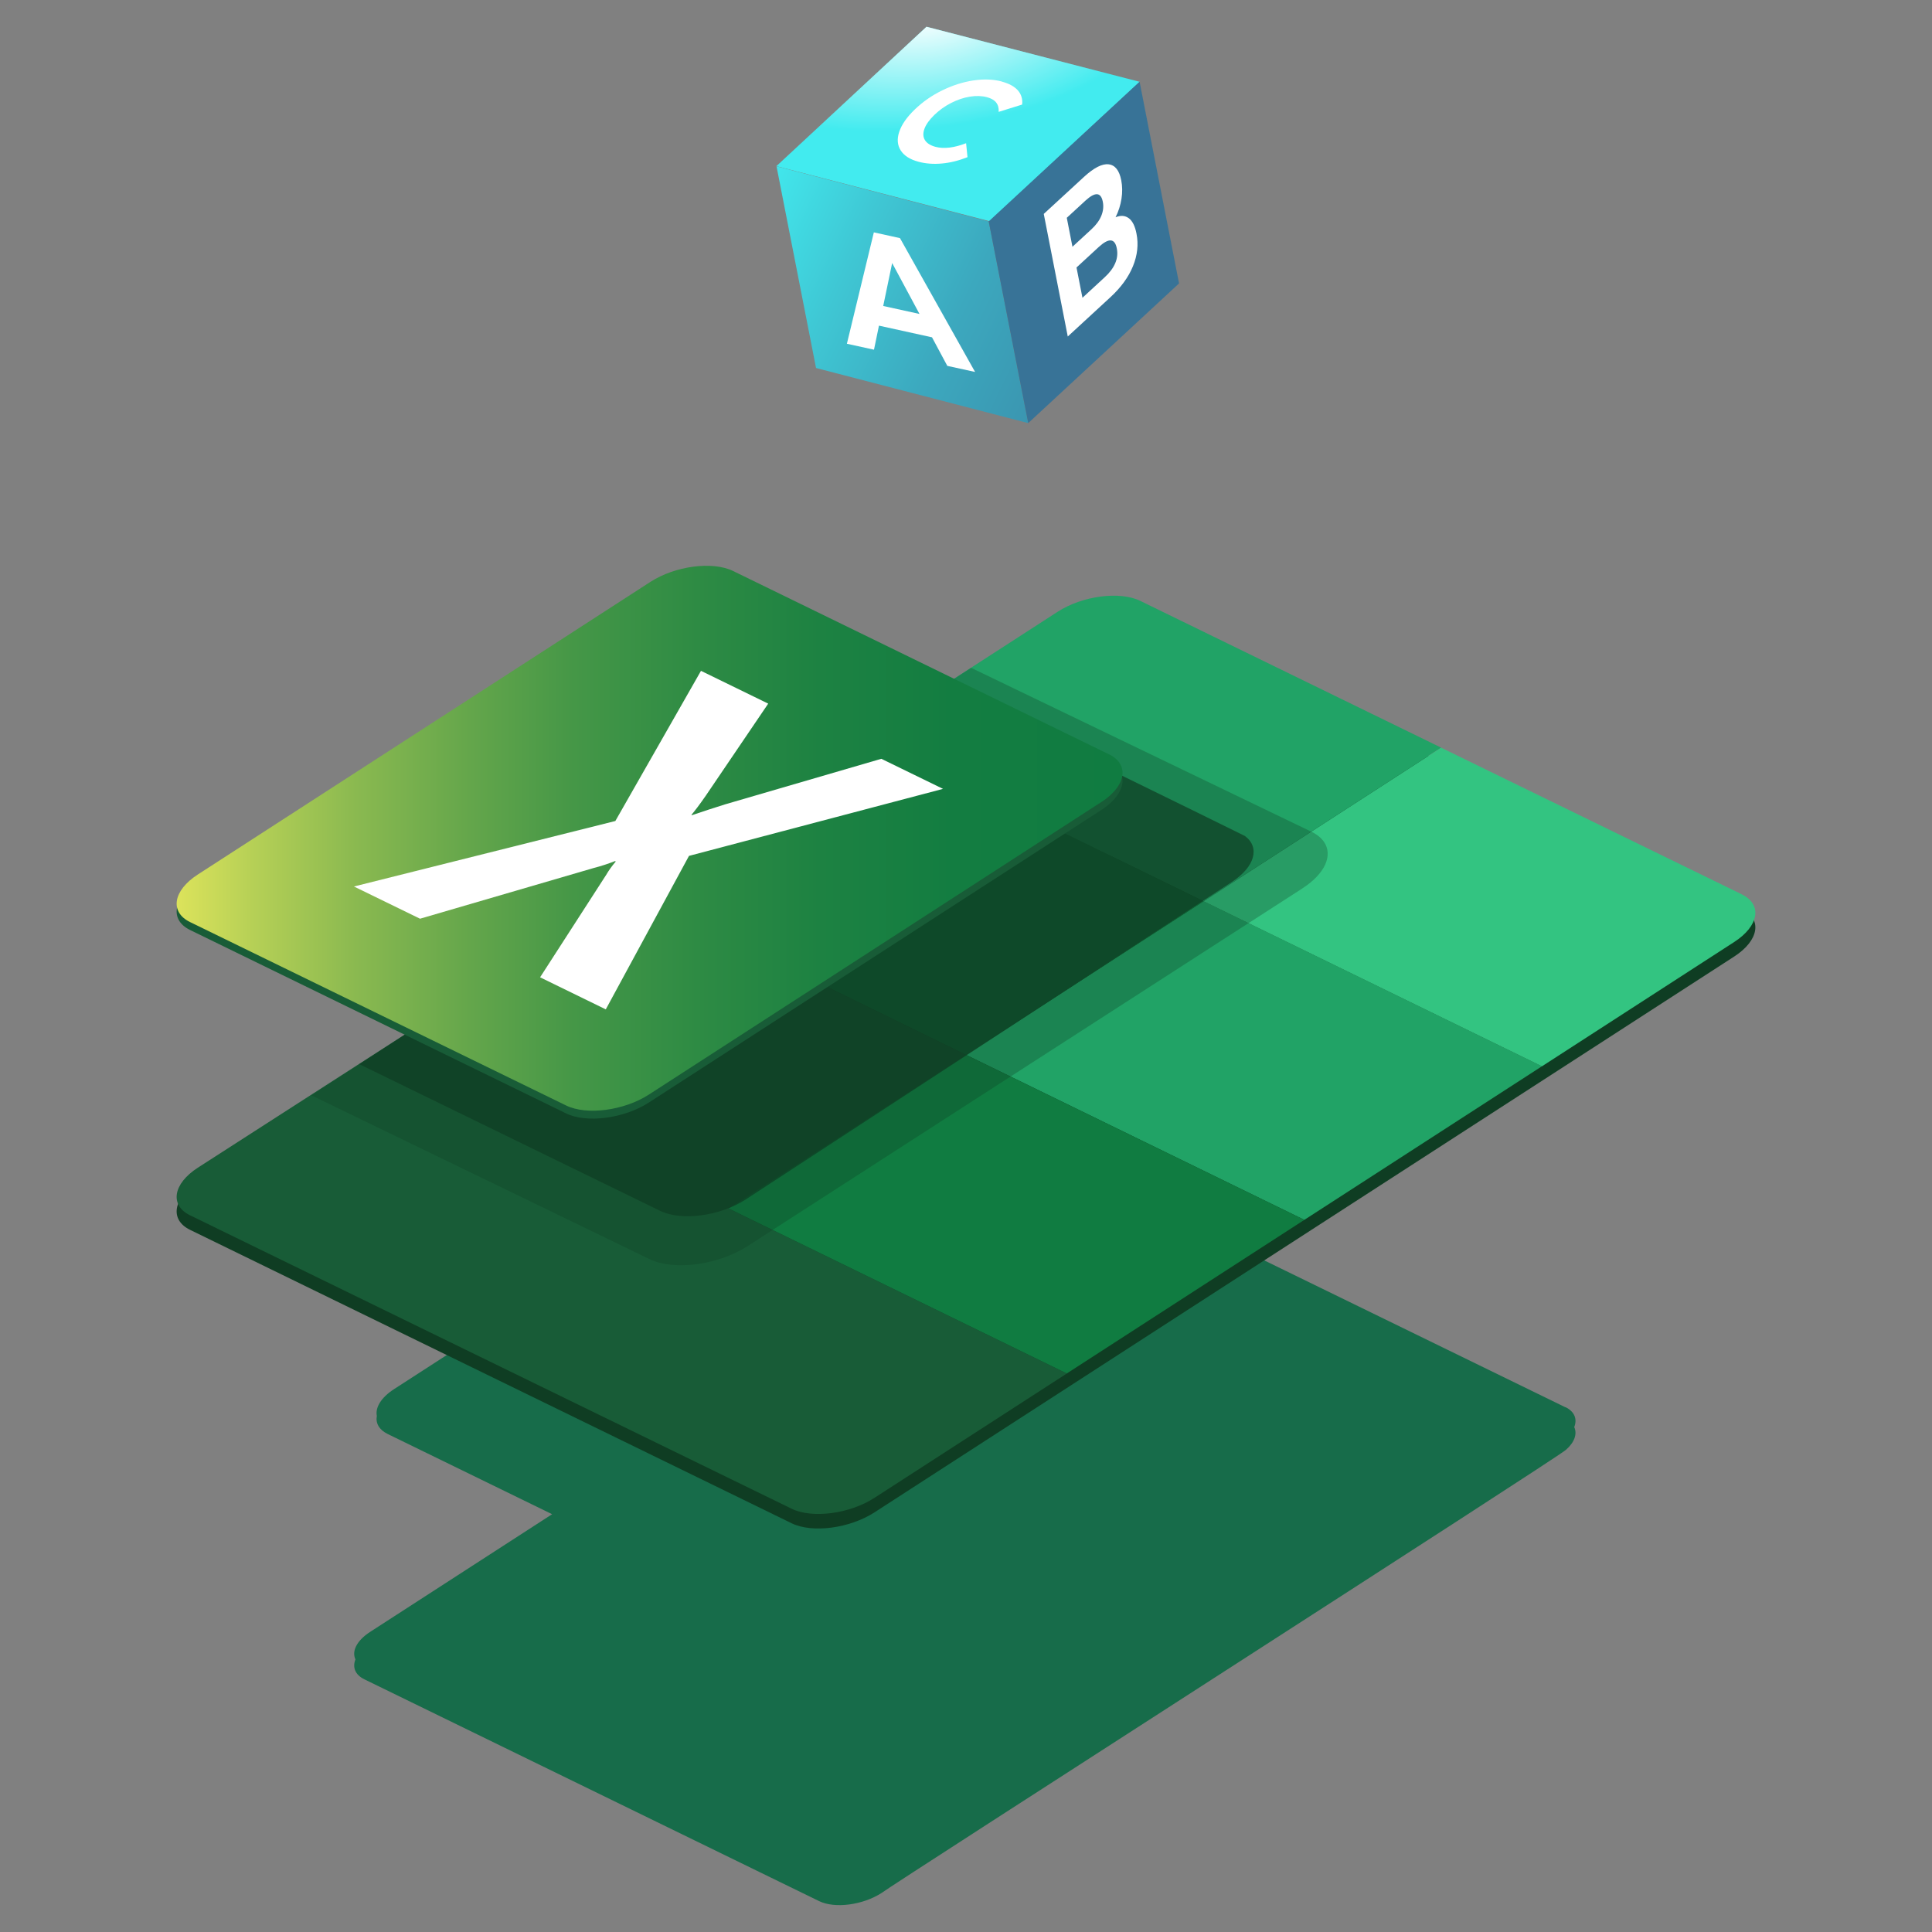
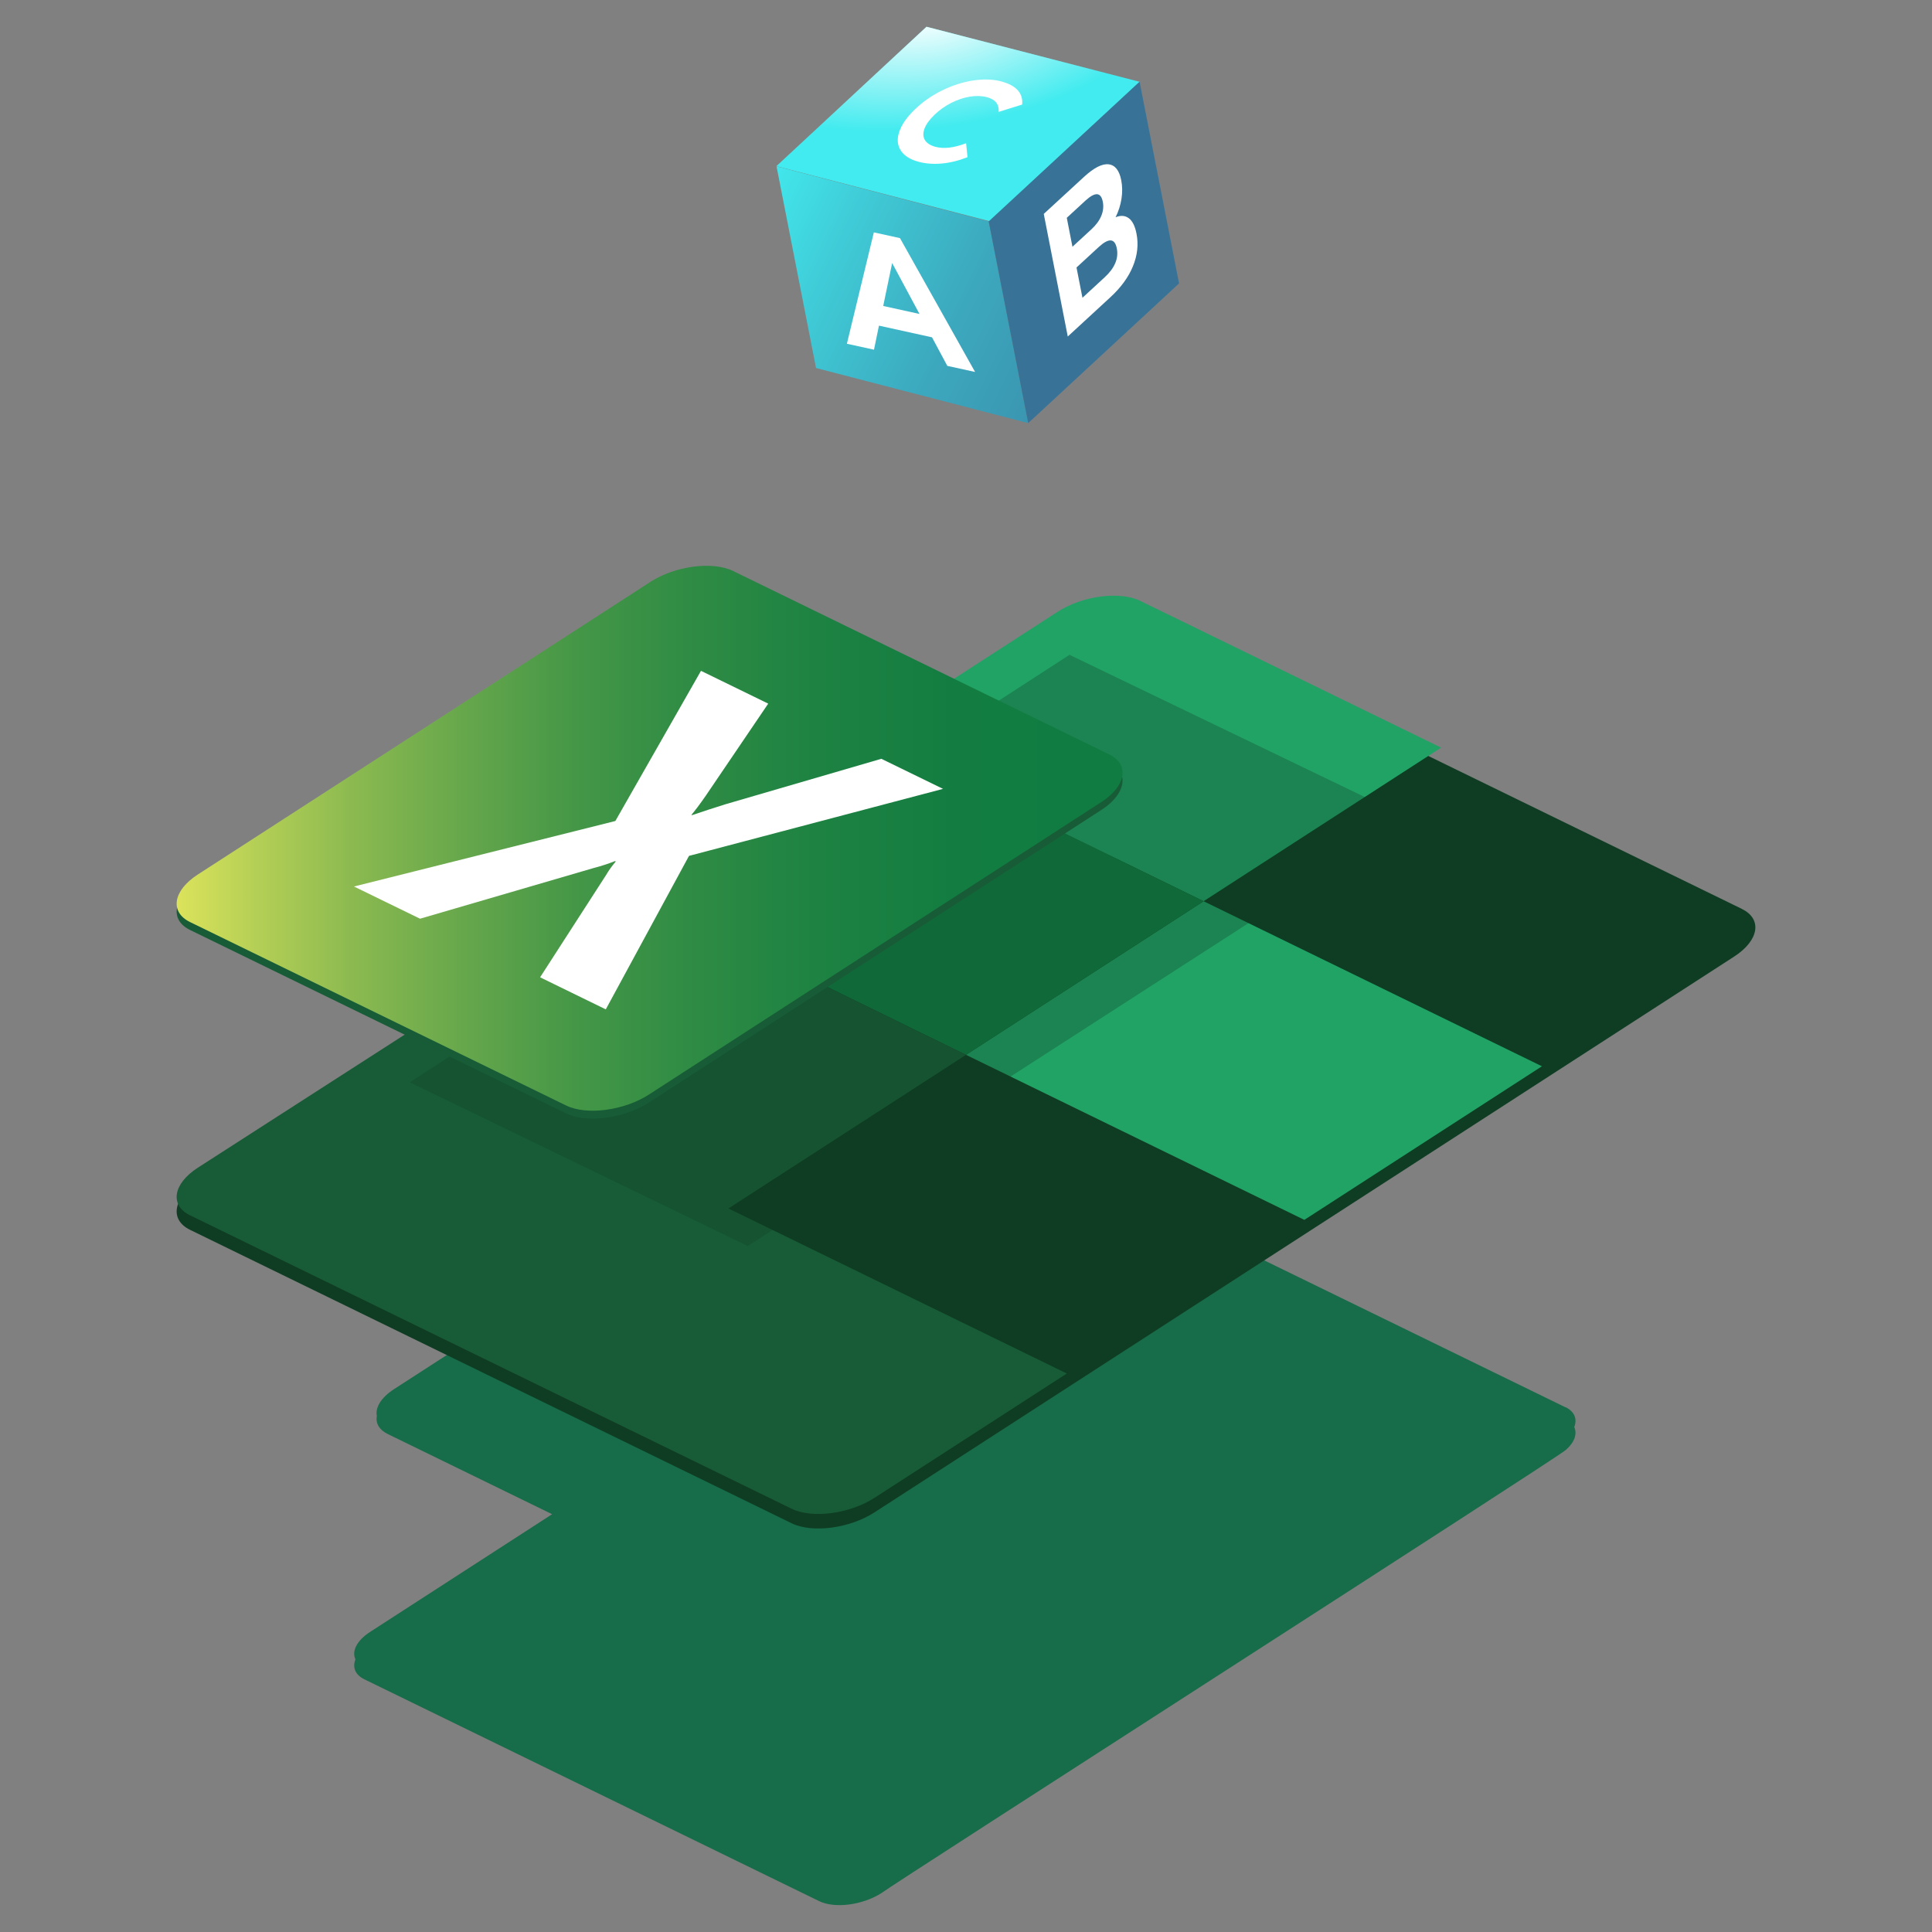
<svg xmlns="http://www.w3.org/2000/svg" xmlns:xlink="http://www.w3.org/1999/xlink" viewBox="0 0 400 400">
  <rect x="0" y="0" width="400" height="400" fill="#808080" stroke="none" />
  <defs>
    <style>.cls-1{fill:url(#linear-gradient);}.cls-2{fill:#fff;}.cls-3{fill:#21a366;}.cls-4{fill:#107c41;}.cls-5,.cls-6,.cls-7{fill:#0f3d23;}.cls-8{fill:#185c37;}.cls-9{fill:#176c4a;}.cls-10{fill:#33c481;}.cls-11{fill:url(#linear-gradient-3);}.cls-12{fill:url(#linear-gradient-4);}.cls-13{fill:url(#linear-gradient-2);}.cls-14{isolation:isolate;}.cls-15{fill:url(#radial-gradient);mix-blend-mode:screen;}.cls-6{opacity:.7;}.cls-7{opacity:.3;}</style>
    <linearGradient id="linear-gradient" x1="36.57" y1="173.55" x2="232.41" y2="173.55" gradientUnits="userSpaceOnUse">
      <stop offset="0" stop-color="#dce35b" />
      <stop offset=".08" stop-color="#b6d056" />
      <stop offset=".19" stop-color="#8ab950" />
      <stop offset=".31" stop-color="#64a64b" />
      <stop offset=".42" stop-color="#459747" />
      <stop offset=".55" stop-color="#2e8b44" />
      <stop offset=".68" stop-color="#1d8242" />
      <stop offset=".82" stop-color="#137d41" />
      <stop offset="1" stop-color="#107c41" />
    </linearGradient>
    <linearGradient id="linear-gradient-2" x1="-635.02" y1="-142.58" x2="-643.09" y2="-170.19" gradientTransform="translate(903.96 149.84) rotate(-11.08)" gradientUnits="userSpaceOnUse">
      <stop offset="0" stop-color="#387397" />
      <stop offset=".22" stop-color="#387699" />
      <stop offset=".4" stop-color="#3980a0" />
      <stop offset=".56" stop-color="#3a91ad" />
      <stop offset=".72" stop-color="#3ca8be" />
      <stop offset=".86" stop-color="#3fc7d4" />
      <stop offset="1" stop-color="#42ebef" />
    </linearGradient>
    <radialGradient id="radial-gradient" cx="-3405.56" cy="-966.28" fx="-3405.56" fy="-966.28" r="50.48" gradientTransform="translate(3626.26 31.26) rotate(-6.97) scale(1 .46)" gradientUnits="userSpaceOnUse">
      <stop offset="0" stop-color="#033b1f" />
      <stop offset="0" stop-color="#fff" />
      <stop offset="1" stop-color="#fff" stop-opacity="0" />
    </radialGradient>
    <linearGradient id="linear-gradient-3" x1="-572.88" y1="-139.6" x2="-717.29" y2="-247.91" xlink:href="#linear-gradient-2" />
    <linearGradient id="linear-gradient-4" x1="-668.47" y1="-246.58" x2="-770.41" y2="-348.1" xlink:href="#linear-gradient-2" />
  </defs>
  <g class="cls-14">
    <g id="new_design">
      <g>
        <path class="cls-9" d="M324.12,291.37s-.02-.01-.04-.02l-94.15-45.92s-.04-.02-.06-.03c-3.18-1.55-9.14-.74-12.88,1.73l-9.53,6.16-35.11-17.13c-3.52-1.72-9.81-.89-14.05,1.85l-76.74,49.61c-2.67,1.73-3.89,3.8-3.54,5.53-.28,1.49,.45,2.86,2.24,3.74l34.05,16.61-37.67,24.36c-2.79,1.8-3.85,4.01-3.05,5.7-.65,1.64-.07,3.19,1.86,4.13l94.15,45.92c3.24,1.58,9.05,.82,12.95-1.71,1.73-1.44,140.19-90.25,141.65-91.72,1.81-1.57,2.37-3.32,1.73-4.72,.65-1.64,.08-3.2-1.8-4.12Z" />
        <path class="cls-5" d="M360.64,188.18l-124.55-60.75c-4.26-2.08-12.01-1.06-17.15,2.27L40.94,244.78c-5.13,3.32-5.85,7.77-1.58,9.85l124.55,60.75c4.26,2.08,12.01,1.06,17.14-2.26l178-115.08c5.14-3.32,5.86-7.77,1.59-9.85Z" />
        <path class="cls-3" d="M298.37,154.79l-62.28-30.38c-4.26-2.08-12.01-1.06-17.15,2.27l-39.7,25.66s42.7,21.2,52.18,25.58l17.77,8.67-49.19,31.8,70.05,34.17,49.19-31.8-70.05-34.17,49.18-31.8" />
        <path class="cls-4" d="M249.19,186.59l-69.95-34.24c-.59,.57-48.93,31.93-48.93,31.93l69.69,34.12,49.19-31.8" />
-         <path class="cls-10" d="M360.64,185.17l-62.27-30.37-49.18,31.8,70.05,34.17,39.81-25.74c5.14-3.32,5.86-7.77,1.59-9.85" />
        <path class="cls-8" d="M200,218.4l-69.69-34.12-89.37,57.49c-5.13,3.32-5.85,7.77-1.58,9.85l124.55,60.75c4.26,2.08,12.01,1.06,17.14-2.26l39.82-25.74-70.05-34.17,49.18-31.8" />
-         <polyline class="cls-4" points="270.05 252.56 200 218.4 150.82 250.19 220.87 284.36 270.05 252.56" />
-         <path class="cls-7" d="M269.65,183.93l-114.84,74.04c-6.16,3.96-15.29,5.18-20.38,2.69l-69.96-33.89c.66-.44,136.27-88.29,136.58-88.51l70.49,33.95c1.14,.56,2,1.27,2.56,2.06,1.9,2.75,.32,6.58-4.45,9.65Z" />
-         <path class="cls-6" d="M255.01,182.63l-100.59,65.69c-5.35,3.47-13.34,4.53-17.77,2.36l-62.27-30.36c26.67-17.3,98.92-63.97,120.51-78.02,0,0,62.52,30.55,62.85,30.78,3.17,2.34,2.12,6.39-2.74,9.55Z" />
+         <path class="cls-7" d="M269.65,183.93l-114.84,74.04l-69.96-33.89c.66-.44,136.27-88.29,136.58-88.51l70.49,33.95c1.14,.56,2,1.27,2.56,2.06,1.9,2.75,.32,6.58-4.45,9.65Z" />
        <path class="cls-8" d="M229.63,157.83l-77.85-37.97c-4.26-2.08-12.01-1.06-17.15,2.27l-93.68,60.57c-5.14,3.32-5.86,7.77-1.59,9.85l77.85,37.97c4.26,2.08,12.01,1.06,17.15-2.27l93.68-60.57c.81-.52,1.51-1.07,2.09-1.64,3.15-3.03,3.09-6.46-.5-8.22" />
        <path class="cls-1" d="M229.63,156.19l-77.85-37.97c-4.26-2.08-12.01-1.06-17.15,2.27l-93.68,60.57c-5.14,3.32-5.86,7.77-1.59,9.85l77.85,37.97c4.26,2.08,12.01,1.06,17.15-2.27l93.68-60.57c.81-.52,1.51-1.07,2.09-1.64,3.15-3.03,3.09-6.46-.5-8.22" />
        <path class="cls-2" d="M195.25,163.33l-12.78-6.23-32.3,9.42c-2.27,.71-4.59,1.46-6.9,2.25l-.12-.06c.71-.83,1.71-2.15,2.96-3.95l12.94-19.08-13.92-6.79-17.73,31.09-54.12,13.56,13.68,6.67,35.93-10.49c1.52-.39,3.01-.88,4.44-1.44l.16,.08c-.78,.91-1.44,1.83-1.98,2.76l-13.69,21.22,13.6,6.64,17.23-31.78,52.58-13.87" />
        <g>
          <g>
            <polygon class="cls-13" points="160.74 34.4 204.88 45.8 235.97 16.94 191.82 5.54 160.74 34.4" />
            <polygon class="cls-15" points="160.74 34.4 204.88 45.8 235.97 16.94 191.82 5.54 160.74 34.4" />
            <polygon class="cls-11" points="160.77 34.43 168.95 76.19 212.88 87.6 204.7 45.84 160.77 34.43" />
            <polygon class="cls-12" points="235.94 16.92 244.11 58.68 212.88 87.6 204.7 45.84 235.94 16.92" />
          </g>
          <path class="cls-2" d="M192.97,69.84l-10.99-2.42-1.03,4.98-5.61-1.23,5.58-23.06,5.41,1.19,15.55,27.71-5.75-1.26-3.16-5.9Zm-2.6-4.84l-5.66-10.54-1.85,8.89,7.51,1.65Z" />
          <path class="cls-2" d="M233.7,45.17c.76,.57,1.3,1.64,1.6,3.21,.44,2.22,.19,4.47-.73,6.73-.92,2.26-2.49,4.42-4.71,6.46l-8.79,8.1-4.97-25.38,8.31-7.65c2.07-1.91,3.78-2.78,5.12-2.62,1.34,.16,2.21,1.26,2.61,3.29,.24,1.23,.26,2.52,.05,3.85-.21,1.33-.61,2.6-1.22,3.82,1.06-.43,1.97-.37,2.73,.2Zm-12.83-.06l1.17,5.98,3.91-3.6c.97-.89,1.66-1.83,2.06-2.8,.4-.97,.51-1.95,.31-2.94s-.59-1.5-1.19-1.54c-.6-.03-1.38,.4-2.36,1.29l-3.91,3.6Zm10.02,9.39c.43-.99,.54-2.02,.33-3.08-.41-2.1-1.66-2.19-3.75-.27l-4.59,4.23,1.23,6.27,4.59-4.23c1.04-.95,1.77-1.93,2.19-2.92Z" />
          <g class="cls-14">
            <path class="cls-2" d="M207.43,16.88c-1.79-.48-3.76-.55-5.93-.22-2.16,.33-4.32,1.02-6.44,2.06-2.13,1.04-4.02,2.36-5.67,3.95-1.65,1.59-2.72,3.13-3.21,4.61-.5,1.48-.39,2.77,.3,3.86,.69,1.09,1.93,1.88,3.69,2.35,1.5,.4,3.12,.52,4.86,.36,1.73-.16,3.49-.6,5.28-1.31l-.29-2.89c-2.49,.96-4.6,1.21-6.34,.75-1.07-.29-1.8-.76-2.2-1.42-.39-.66-.41-1.44-.07-2.35,.33-.9,1.02-1.85,2.05-2.85,1.03-.99,2.18-1.82,3.47-2.47,1.28-.65,2.57-1.09,3.86-1.3,1.3-.21,2.48-.17,3.55,.11,1.74,.46,2.54,1.48,2.42,3.04l4.86-1.51c.13-1.14-.17-2.12-.87-2.93-.71-.81-1.82-1.42-3.32-1.82" />
          </g>
        </g>
      </g>
    </g>
  </g>
</svg>